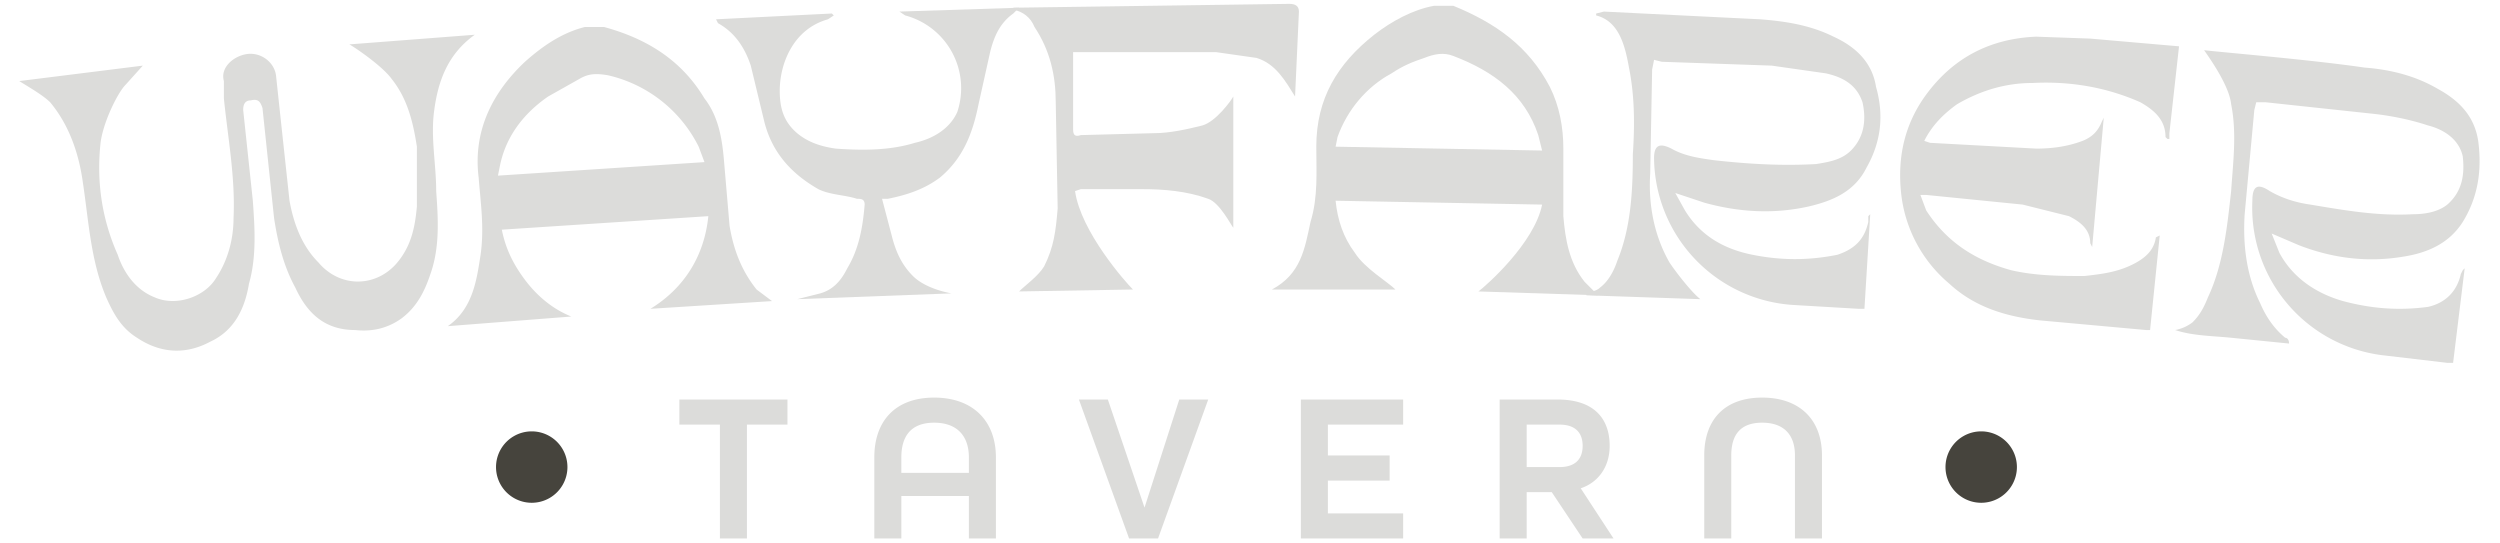
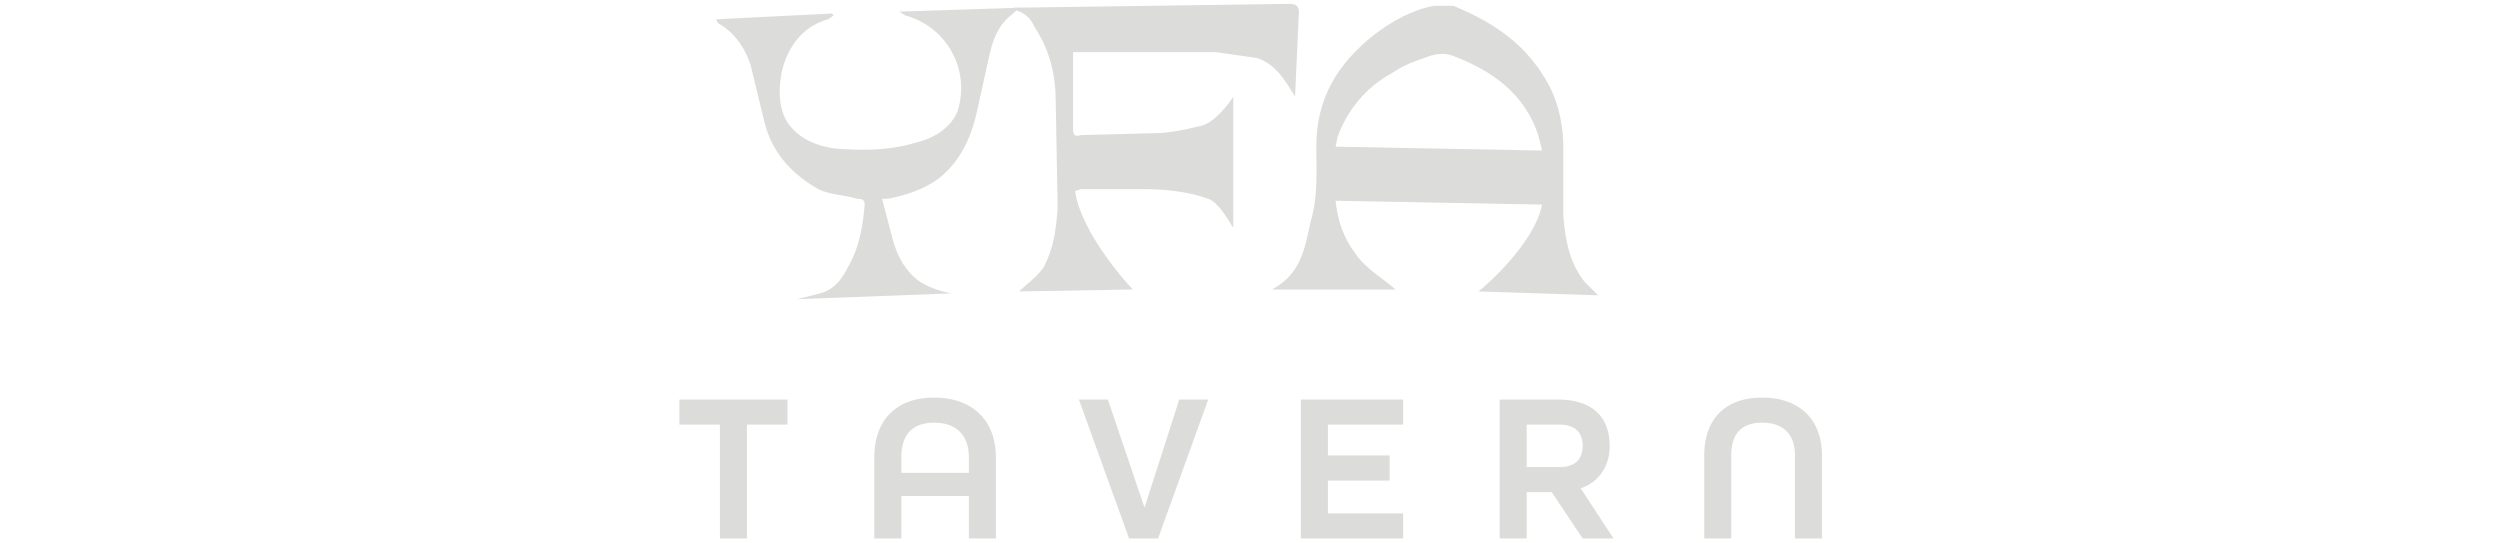
<svg xmlns="http://www.w3.org/2000/svg" id="Layer_1" version="1.1" viewBox="0 0 1295.3 281.2">
  <defs>
    <style>.st1{fill:#dcdcda}</style>
  </defs>
-   <path d="m827 7 4-1 81 4c13 1 26 3 38 9 11 5 20 13 22 26 4 14 3 28-5 42-6 12-17 17-30 20-18 4-36 3-54-2l-15-5 5 9c8 13 20 20 35 23s29 3 44 0c9-3 14-8 16-17v-3l1-1-3 49h-3l-34-2a77 77 0 0 1-72-76c0-7 3-8 9-5 7 4 15 5 22 6 18 2 35 3 53 2 6-1 13-2 18-7 7-7 8-16 6-25-3-9-10-13-19-15l-28-4-57-2-4-1-1 5-1 54c-1 16 2 32 10 46 4 6 12 16 16 19l-59-2v-1c2-1 5-1 7-3 4-3 7-8 9-14 7-17 8-36 8-55 1-15 1-30-2-45-2-11-5-24-17-27V7Zm398 28c13 1 26 4 38 11 11 6 19 14 21 27 2 15 0 29-8 42-7 11-18 16-31 18-18 3-36 1-54-6l-14-6 4 10c7 13 19 21 33 25 15 4 29 5 44 3 9-2 15-8 17-17l1-2 1-1-6 49h-3l-34-4a77 77 0 0 1-67-80c0-8 3-9 9-5 7 4 14 6 21 7 18 3 35 6 53 5 6 0 13-1 18-5 8-7 9-16 8-25-2-9-10-14-18-16-9-3-19-5-28-6l-56-6h-5l-1 4-5 54c-1 16 1 32 8 46 3 7 7 13 13 18 1 0 2 1 2 3l-30-3c-10-1-20-1-29-4a21 21 0 0 0 9-4c4-4 6-8 8-13 8-17 10-37 12-55 1-15 3-30 0-45-1-10-12-25-14-28 8 1 56 5 83 9Zm-102 37-1-1c0-9-6-14-13-18-18-8-37-11-56-10-14 0-27 4-39 11-7 5-13 11-17 19l3 1 55 3c8 0 16-1 24-4 5-2 8-5 10-10l1-2-6 67-1-2c0-7-5-11-11-14l-24-6-50-5h-3l3 8c11 17 26 26 44 31 13 3 26 3 38 3 9-1 17-2 25-6 6-3 11-7 12-14l2-1-5 49h-2l-55-5c-18-2-34-7-47-19a71 71 0 0 1-25-47c-2-19 2-36 13-51 14-19 33-29 57-30l28 1 46 4-5 45v3h-1ZM65 44c-4 4-12 20-13 31-2 20 1 39 9 57 3 9 9 18 19 22 11 5 26 0 32-10 6-9 9-20 9-31 1-21-3-42-5-62v-9c-2-7 5-13 12-14s14 4 15 11l3 28 4 37c2 11 6 23 15 32 11 13 29 13 40 1 8-9 10-19 11-30V76c-2-13-5-25-13-35-5-7-20-17-22-18l65-5c-14 10-19 24-21 39-2 14 1 28 1 42 1 14 2 29-3 43-3 9-7 17-15 23-7 5-15 7-24 6-16 0-25-9-31-22-6-11-9-23-11-36l-6-57c-1-3-2-5-6-4-3 0-4 2-4 5l5 47c1 14 2 29-2 43-2 12-7 24-20 30-13 7-26 6-38-2-8-5-12-12-16-21-8-19-9-39-12-59-2-15-7-30-17-42-4-4-13-9-16-11l64-8-9 10Zm167 125c13-9 15-24 17-37 2-14 0-27-1-40-3-24 7-44 24-60 9-8 19-15 31-18h10c22 6 40 17 52 37 7 9 9 20 10 31l3 35c2 12 6 23 14 33l8 6-63 4c18-11 28-28 30-48l-107 7c2 10 6 18 12 26s14 15 24 19l-64 5Zm133-85-3-8a70 70 0 0 0-47-37c-6-1-10-1-15 2l-16 9c-13 9-22 21-25 36l-1 5 107-7Z" class="st1" />
  <path d="M723 150h-64c15-8 17-21 20-35 4-13 3-26 3-39 0-25 11-43 30-58 9-7 20-13 31-15h10c22 9 39 21 50 42 5 10 7 21 7 32v35c1 12 3 24 11 34l7 7-62-2c4-3 29-25 33-45l-107-2c1 10 4 19 10 27 5 8 17 15 21 19Zm76-72-2-8c-7-21-23-33-44-41-5-2-10-1-15 1-6 2-11 4-17 8-13 7-23 19-28 33l-1 5 107 2Zm-212 72-59 1c3-3 10-8 13-13 5-10 6-18 7-30l-1-55c0-14-3-27-11-39-2-5-6-8-11-9V4l143-2c3 0 5 1 5 4l-2 44c-5-8-10-17-20-20l-21-3h-74v40c0 3 1 4 4 3l38-1c8 0 17-2 25-4 7-2 15-13 16-15v68c-1-1-7-13-13-15-11-4-23-5-34-5h-32l-3 1c3 21 26 47 30 51Z" class="st1" />
  <path d="m371 10 60-3 1 1-3 2c-18 5-25 23-25 37 0 9 2 16 9 22 6 5 13 7 20 8 14 1 28 1 41-3 9-2 18-7 22-16a39 39 0 0 0-27-50l-3-2 62-2-3 3c-7 5-10 12-12 20l-6 27c-3 15-8 28-20 38-8 6-17 9-27 11h-3l5 19c2 8 5 15 11 21 7 7 20 9 20 9l-80 3 12-3c7-2 11-7 14-13 6-10 8-21 9-33 0-3-2-3-4-3-6-2-14-2-20-5-14-8-24-19-28-35l-7-29c-3-9-8-17-17-22l-1-2Zm2 210h-21v-13h56v13h-21v59h-14v-59Zm80 17c0-19 11-31 31-31s32 12 32 31v42h-14v-22h-35v22h-14v-42Zm49 8v-8c0-11-6-18-18-18s-17 7-17 18v8h35Zm57-38h15l19 56 18-56h15l-26 72h-15l-26-72Zm115 0h53v13h-39v16h32v13h-32v17h39v13h-53v-72Zm103 0h30c19 0 27 10 27 24 0 11-6 19-15 22l17 26h-16l-16-24h-13v24h-14v-72Zm31 35c9 0 12-5 12-11s-3-11-12-11h-17v22h17Zm75-6c0-19 11-30 30-30s31 11 31 30v43h-14v-43c0-11-6-17-17-17s-16 6-16 17v43h-14v-43Z" class="st1" />
-   <path d="M257 242a18 18 0 1 1 37 0 18 18 0 0 1-37 0Zm751 0a18 18 0 1 1 37 0 18 18 0 0 1-37 0Z" style="fill:#46443d" />
</svg>